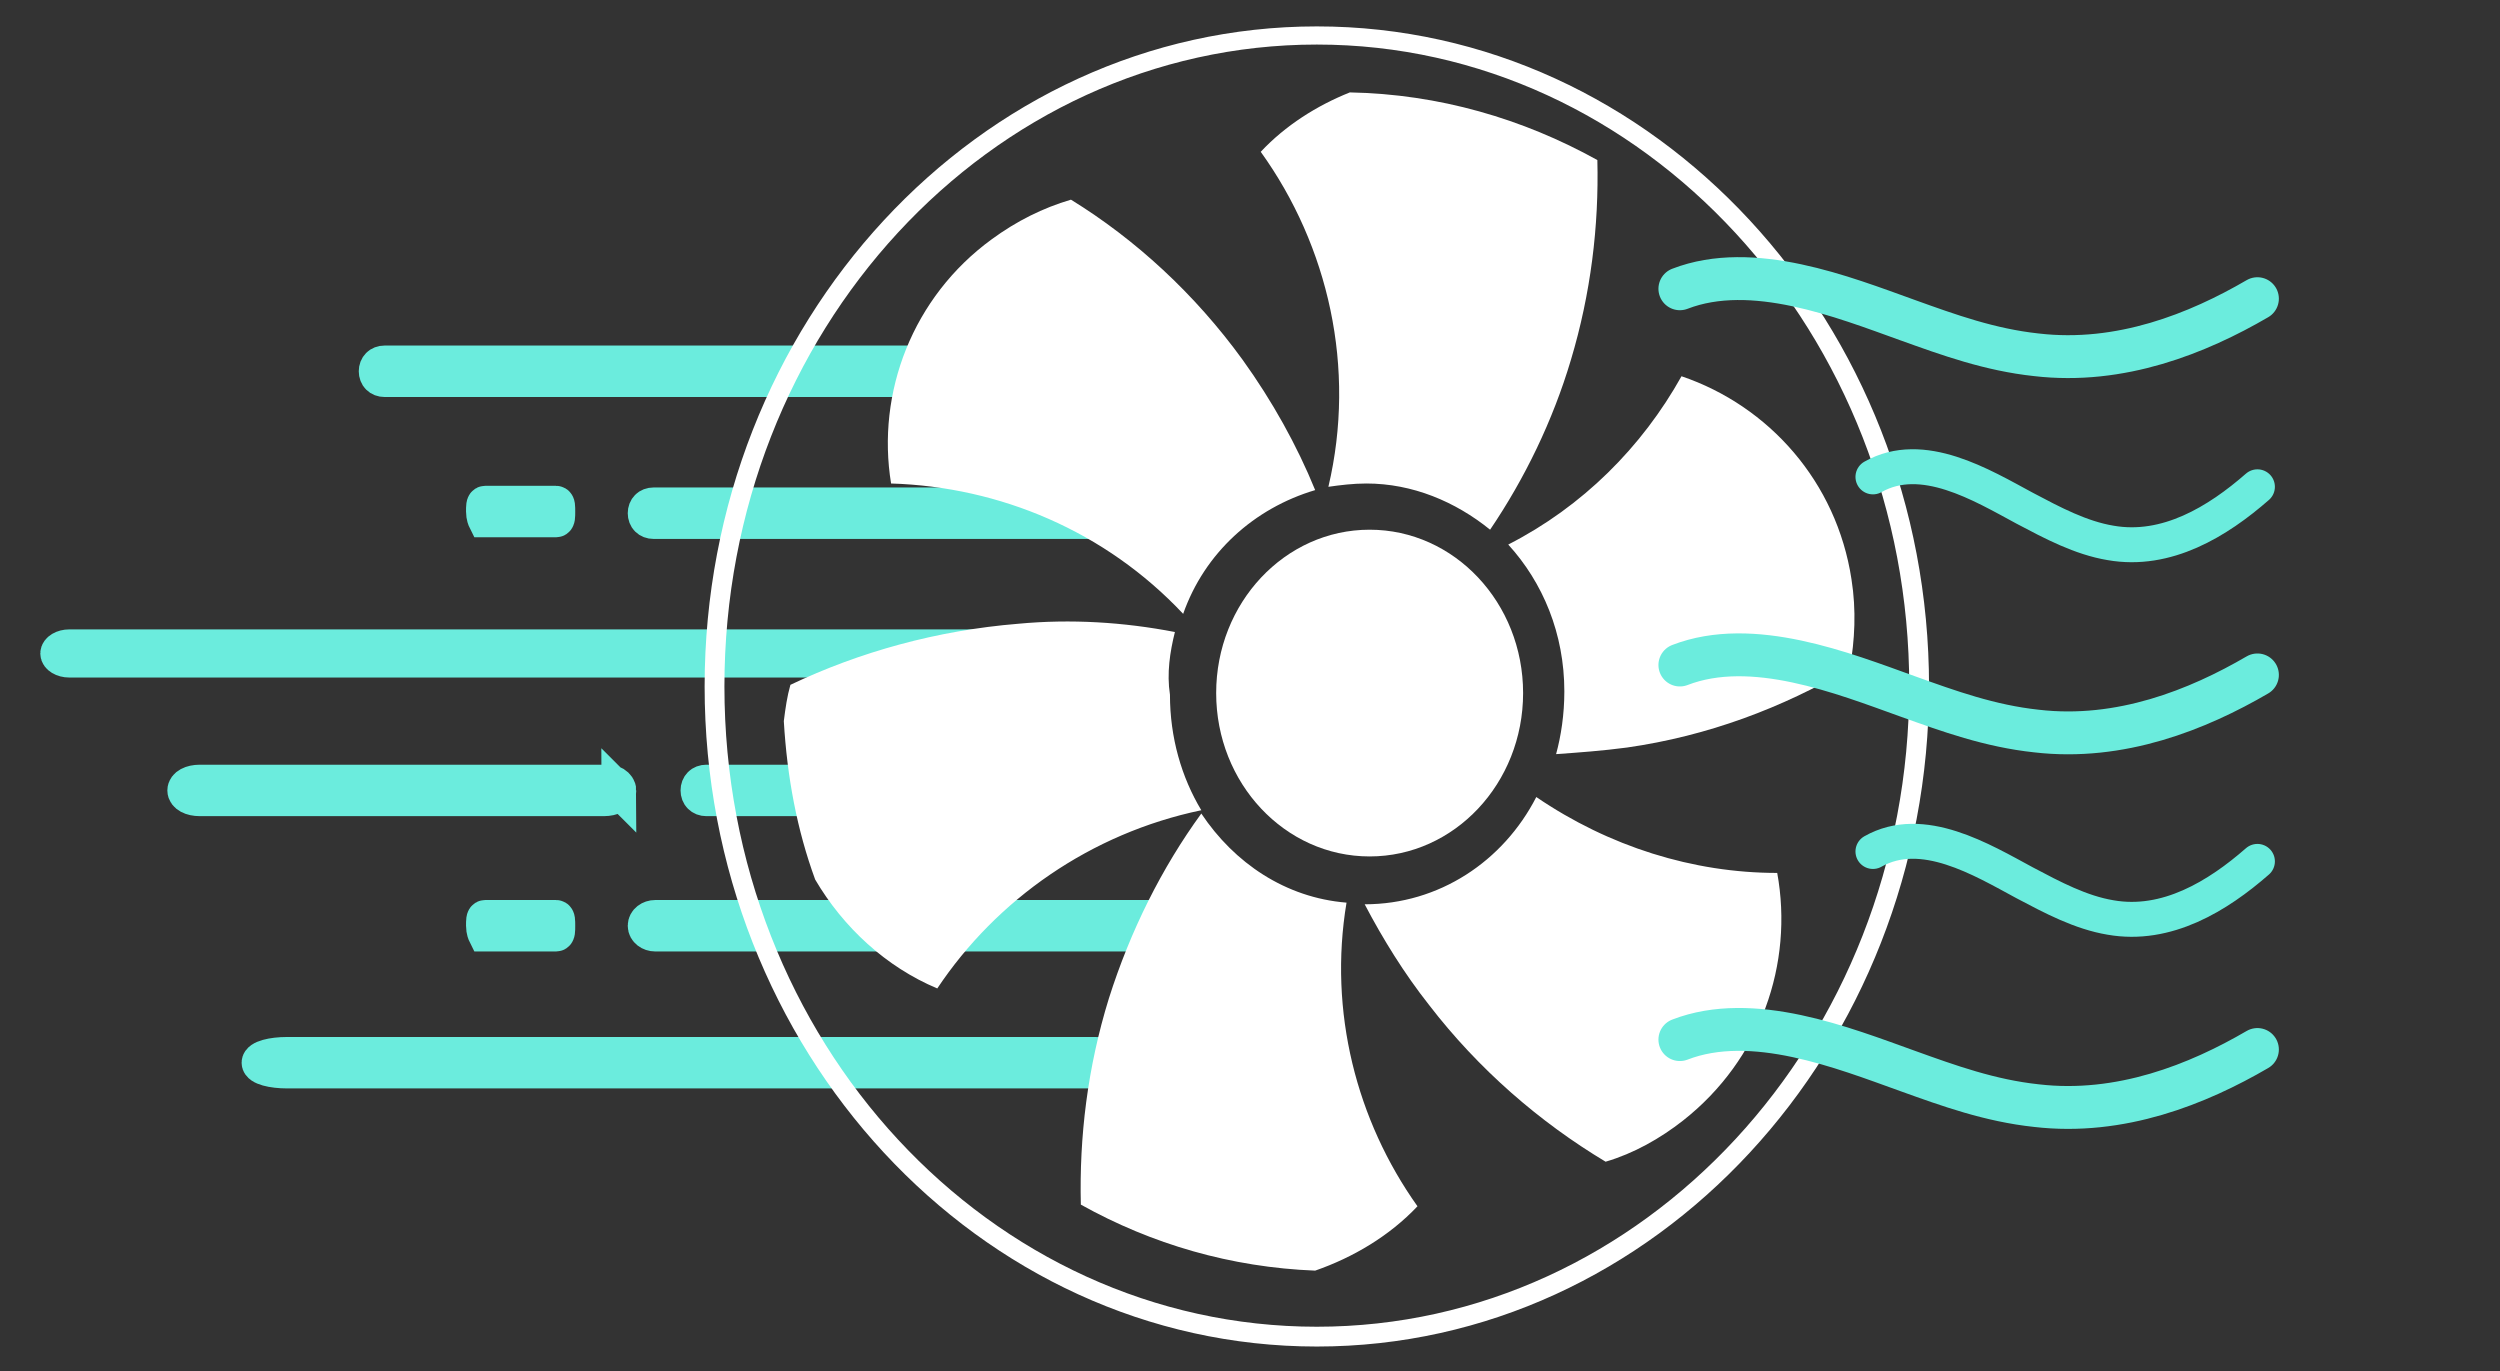
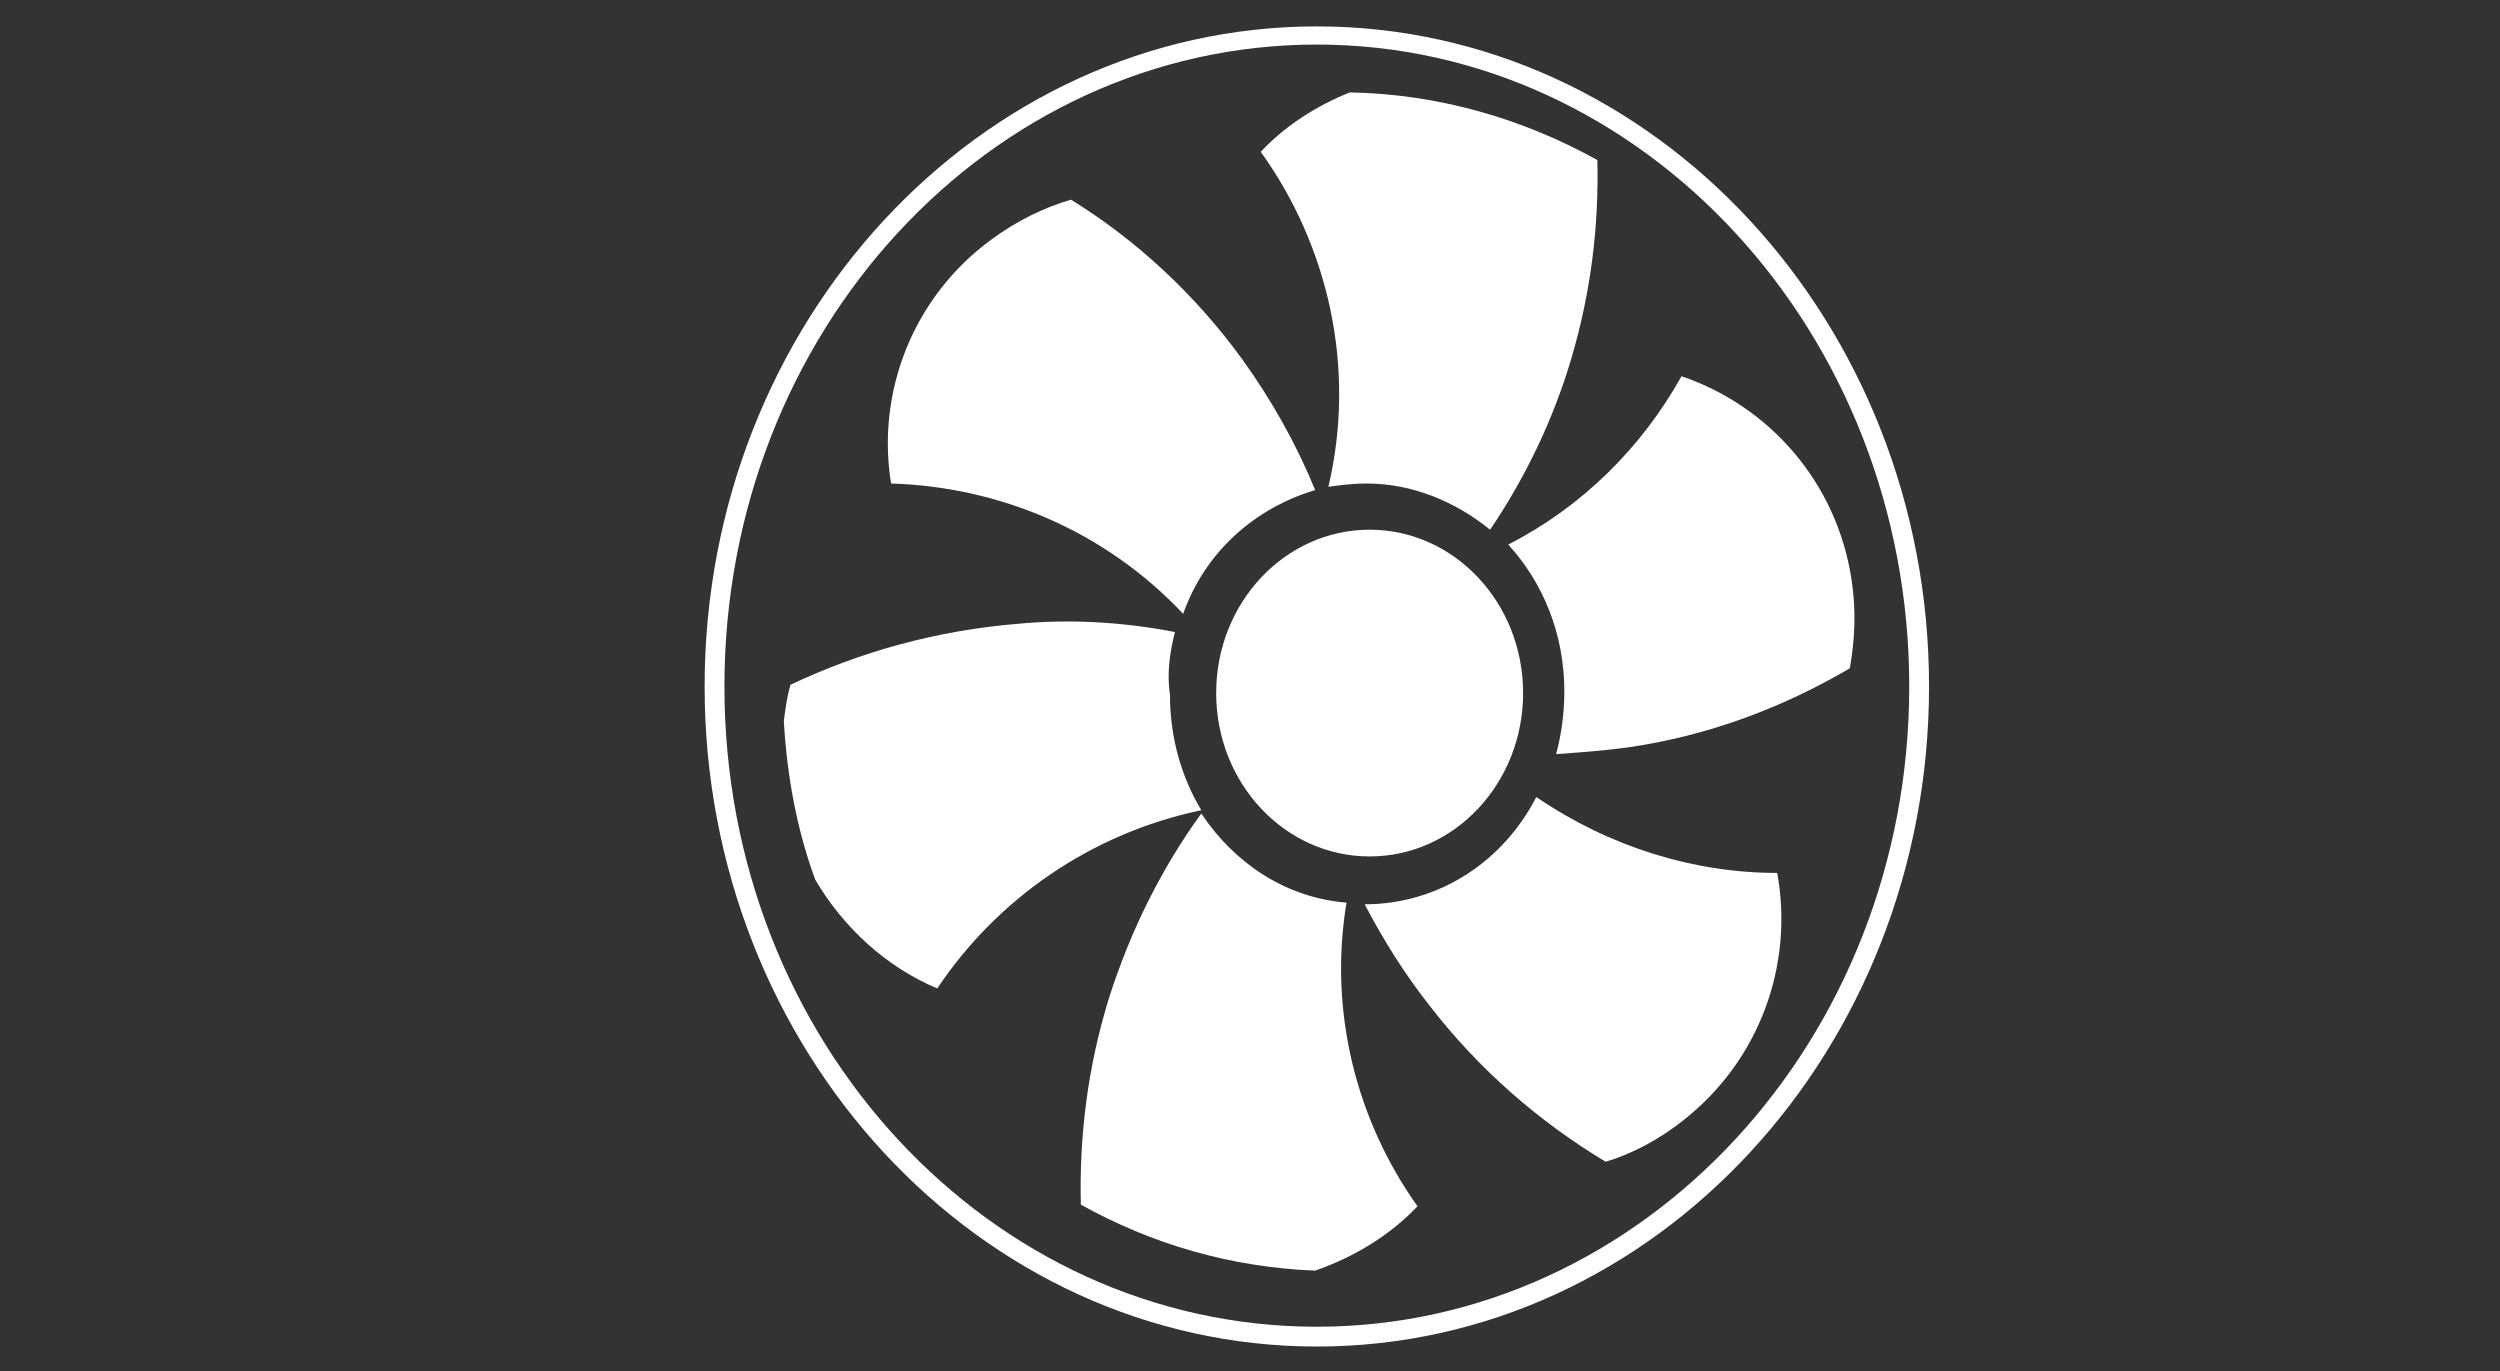
<svg xmlns="http://www.w3.org/2000/svg" xml:space="preserve" id="圖層_1" x="0" y="0" version="1.1" viewBox="0 0 151.5 83.1">
  <rect x="0" y="0" width="151.5" height="83.1" fill="#333333" stroke="none" />
  <style>.st1{fill:#fff}.st2,.st3{fill:none;stroke:#6becdd;stroke-width:2.117;stroke-linecap:round;stroke-miterlimit:10}.st3{stroke-width:2.598}</style>
-   <path d="M70.4 56.1c0 .3-.3.5-.6.5H39.7c-.3 0-.6-.2-.6-.5s.3-.5.6-.5h30.1c.3 0 .6.2.6.5zm-36.6 0c0 .3 0 .5-.1.5h-4.3s-.1-.2-.1-.5 0-.5.1-.5h4.3c.1 0 .1.2.1.5zm0-25.1c0 .3 0 .5-.1.5h-4.3s-.1-.2-.1-.5 0-.5.1-.5h4.3c.1 0 .1.2.1.5zm33 .1c0 .3-.2.5-.5.5H39.6c-.3 0-.5-.2-.5-.5s.2-.5.5-.5h26.6c.3 0 .6.3.6.5zm-9 16.8c0 .3-.2.5-.5.5H42.8c-.3 0-.5-.2-.5-.5s.2-.5.5-.5h14.5c.3-.1.5.2.5.5zm-20.3 0c0 .3-.4.5-.9.5H12.1c-.5 0-.9-.2-.9-.5s.4-.5.9-.5h24.5c.5-.1.9.2.9.5zm30.6 16.5c0 .3-.8.5-1.7.5h-49c-.9 0-1.7-.2-1.7-.5s.8-.5 1.7-.5h48.9c1 0 1.8.2 1.8.5zm-1.3-24.8c0 .2-.3.4-.7.4H4.2c-.4 0-.7-.2-.7-.4s.3-.4.7-.4H66c.4 0 .8.2.8.4zm0-17.1c0 .3-.2.5-.5.5h-43c-.3 0-.5-.2-.5-.5s.2-.5.5-.5h43c.2 0 .5.2.5.5z" style="fill:#6bb1d1;stroke:#6becdd;stroke-width:2.117;stroke-miterlimit:10" />
  <path d="M79.8 81.6c-20.5 0-37.1-18-37.1-40s16.6-40 37.1-40 37.1 18 37.1 40-16.6 40-37.1 40m0-78.9C60 2.7 43.9 20.1 43.9 41.6S60 80.4 79.8 80.4s35.9-17.4 35.9-38.8S99.6 2.7 79.8 2.7" class="st1" />
  <path d="M90.3 32.1c2.1-3.1 3.8-6.6 4.9-10.3 1.2-4 1.7-8.1 1.6-12.1-4.5-2.5-9.6-4-15-4.1-2 .8-3.9 2-5.4 3.6 4.1 5.7 5.8 13.1 4.1 20.3.7-.1 1.5-.2 2.3-.2 2.8 0 5.4 1.1 7.5 2.8m-7.6 22.7c1.1 2.1 2.4 4.2 3.9 6.1 3 3.9 6.7 7.1 10.7 9.5 1.7-.5 3.3-1.4 4.7-2.5 4.7-3.7 6.7-9.5 5.7-15-5.1 0-10.2-1.6-14.6-4.6-2 3.9-5.9 6.5-10.4 6.5m-3-25.1c-1.1-2.7-2.6-5.4-4.4-7.9-2.9-4-6.5-7.3-10.4-9.7q-2.55.75-4.8 2.4c-4.8 3.5-7 9.3-6.1 14.8 6.6.2 13 2.9 17.7 7.9 1.3-3.7 4.3-6.4 8-7.5m-6.9 19.6c-2.4 3.3-4.3 7.1-5.6 11.2-1.3 4.2-1.8 8.4-1.7 12.5 4.3 2.4 9.1 3.8 14.2 4 2.3-.8 4.5-2.1 6.2-3.9-3.7-5.2-5.4-11.8-4.3-18.4-3.7-.3-6.8-2.4-8.8-5.4m-1.6-11c-3.1-.6-6.3-.8-9.5-.5-4.9.4-9.6 1.7-13.8 3.7-.2.7-.3 1.4-.4 2.2.2 3.4.8 6.6 1.9 9.6 1.7 2.9 4.3 5.3 7.4 6.6 3.6-5.4 9.3-9.4 16-10.8-1.2-2-1.9-4.4-1.9-7-.2-1.3 0-2.6.3-3.8m23.1 7.4c1.4-.1 2.8-.2 4.3-.4 4.9-.7 9.4-2.4 13.5-4.8.3-1.7.4-3.5.1-5.4-.9-5.9-5-10.5-10.3-12.3-2.4 4.3-6 7.9-10.5 10.2 2.1 2.3 3.4 5.4 3.4 8.9 0 1.4-.2 2.7-.5 3.8" class="st1" />
-   <path d="M136.8 29.5c-2.4 2.1-5.5 4-8.9 3.4-1.8-.3-3.5-1.2-5.2-2.1-2.6-1.4-6.2-3.6-9.2-1.9" class="st2" />
-   <path d="M136.8 18.1c-3.6 2.1-8.3 4-13.4 3.4-2.8-.3-5.3-1.2-7.8-2.1-3.9-1.4-9.4-3.6-13.8-1.9m35 23.4c-3.6 2.1-8.3 4-13.4 3.4-2.8-.3-5.3-1.2-7.8-2.1-3.9-1.4-9.4-3.6-13.8-1.9" class="st3" />
-   <path d="M136.8 52.2c-2.4 2.1-5.5 4-8.9 3.4-1.8-.3-3.5-1.2-5.2-2.1-2.6-1.4-6.2-3.6-9.2-1.9" class="st2" />
-   <path d="M136.8 63.6c-3.6 2.1-8.3 4-13.4 3.4-2.8-.3-5.3-1.2-7.8-2.1-3.9-1.4-9.4-3.6-13.8-1.9" class="st3" />
  <ellipse cx="83" cy="42" class="st1" rx="9.3" ry="9.9" />
</svg>